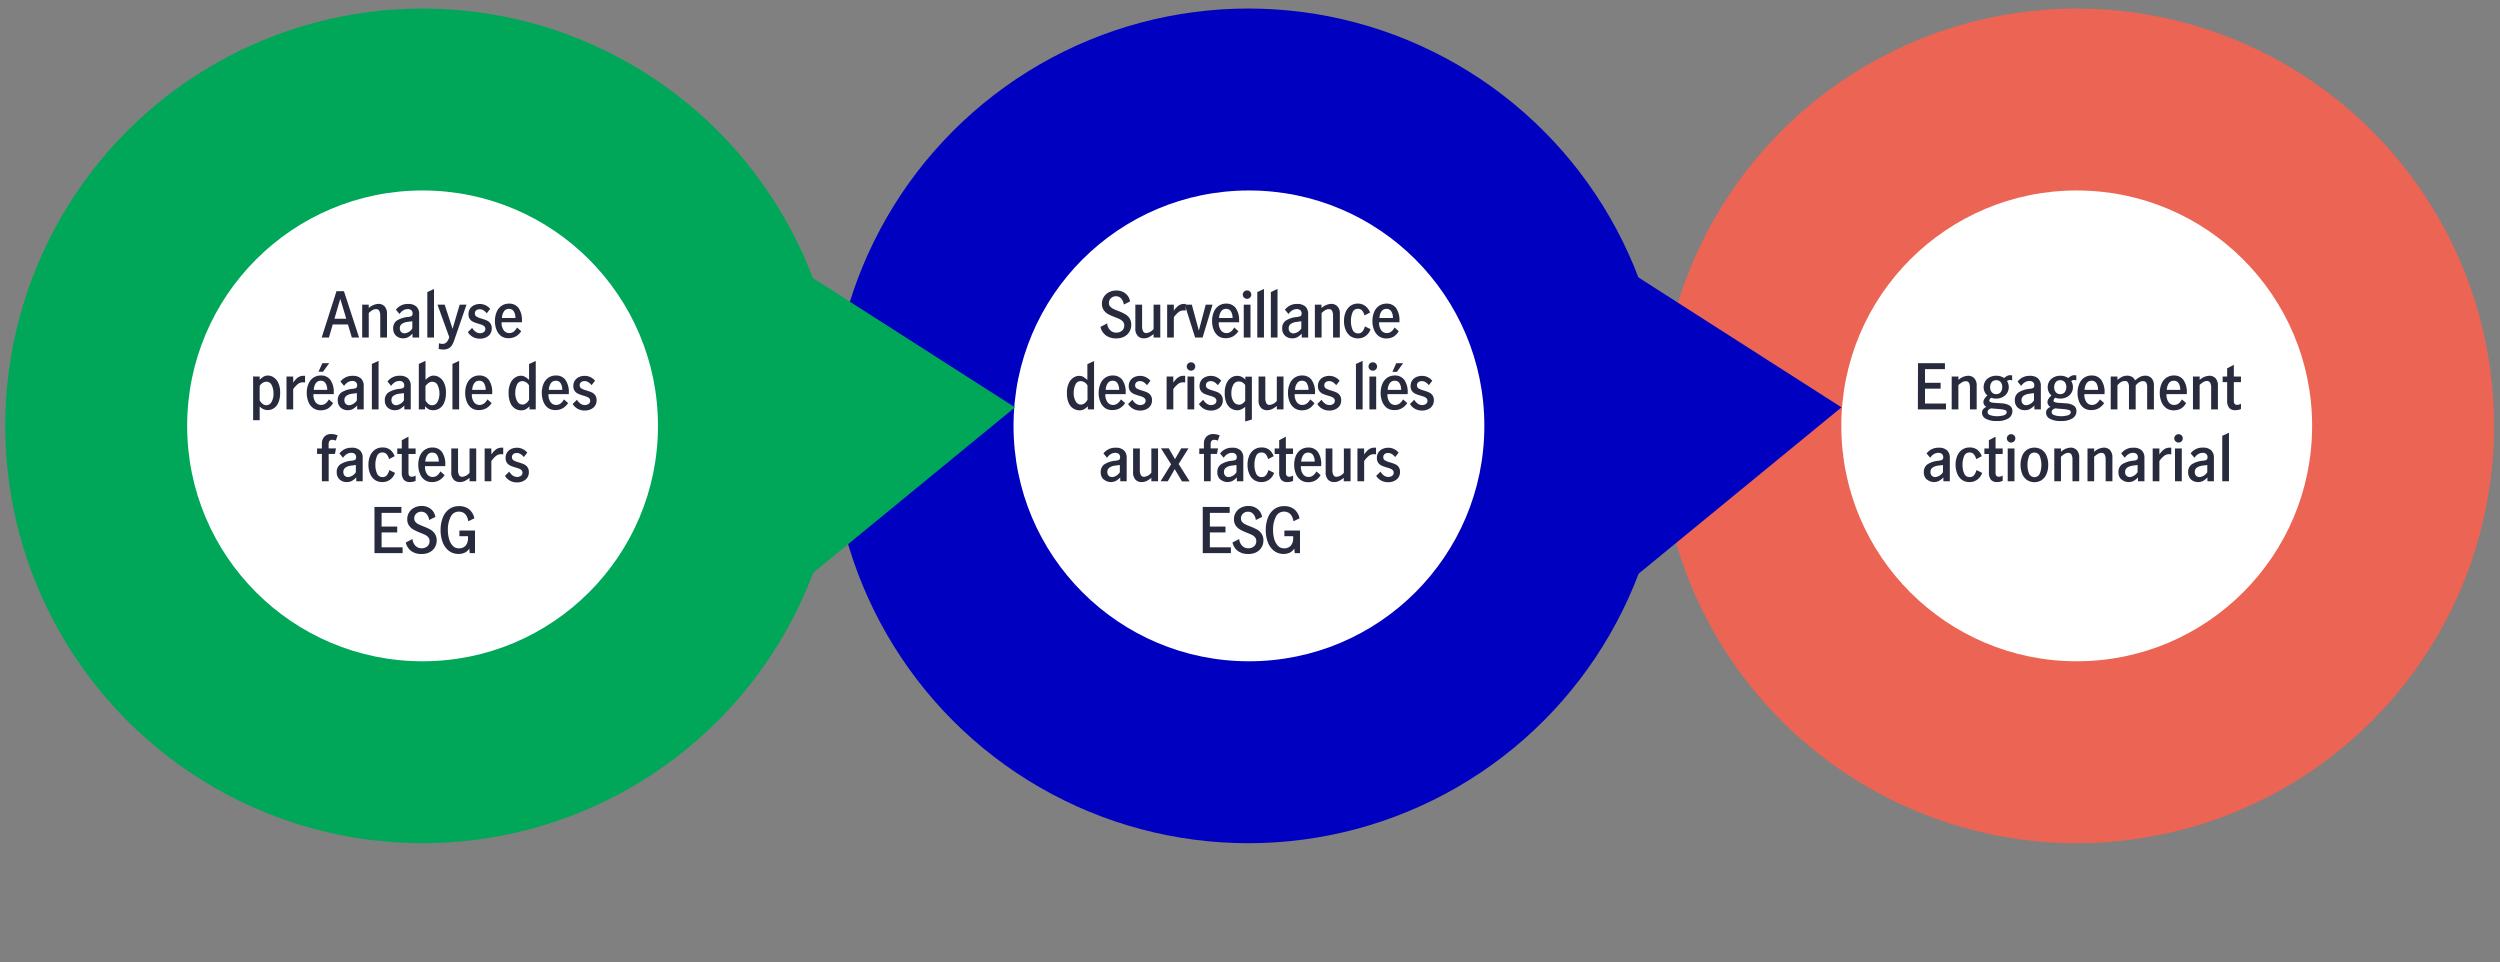
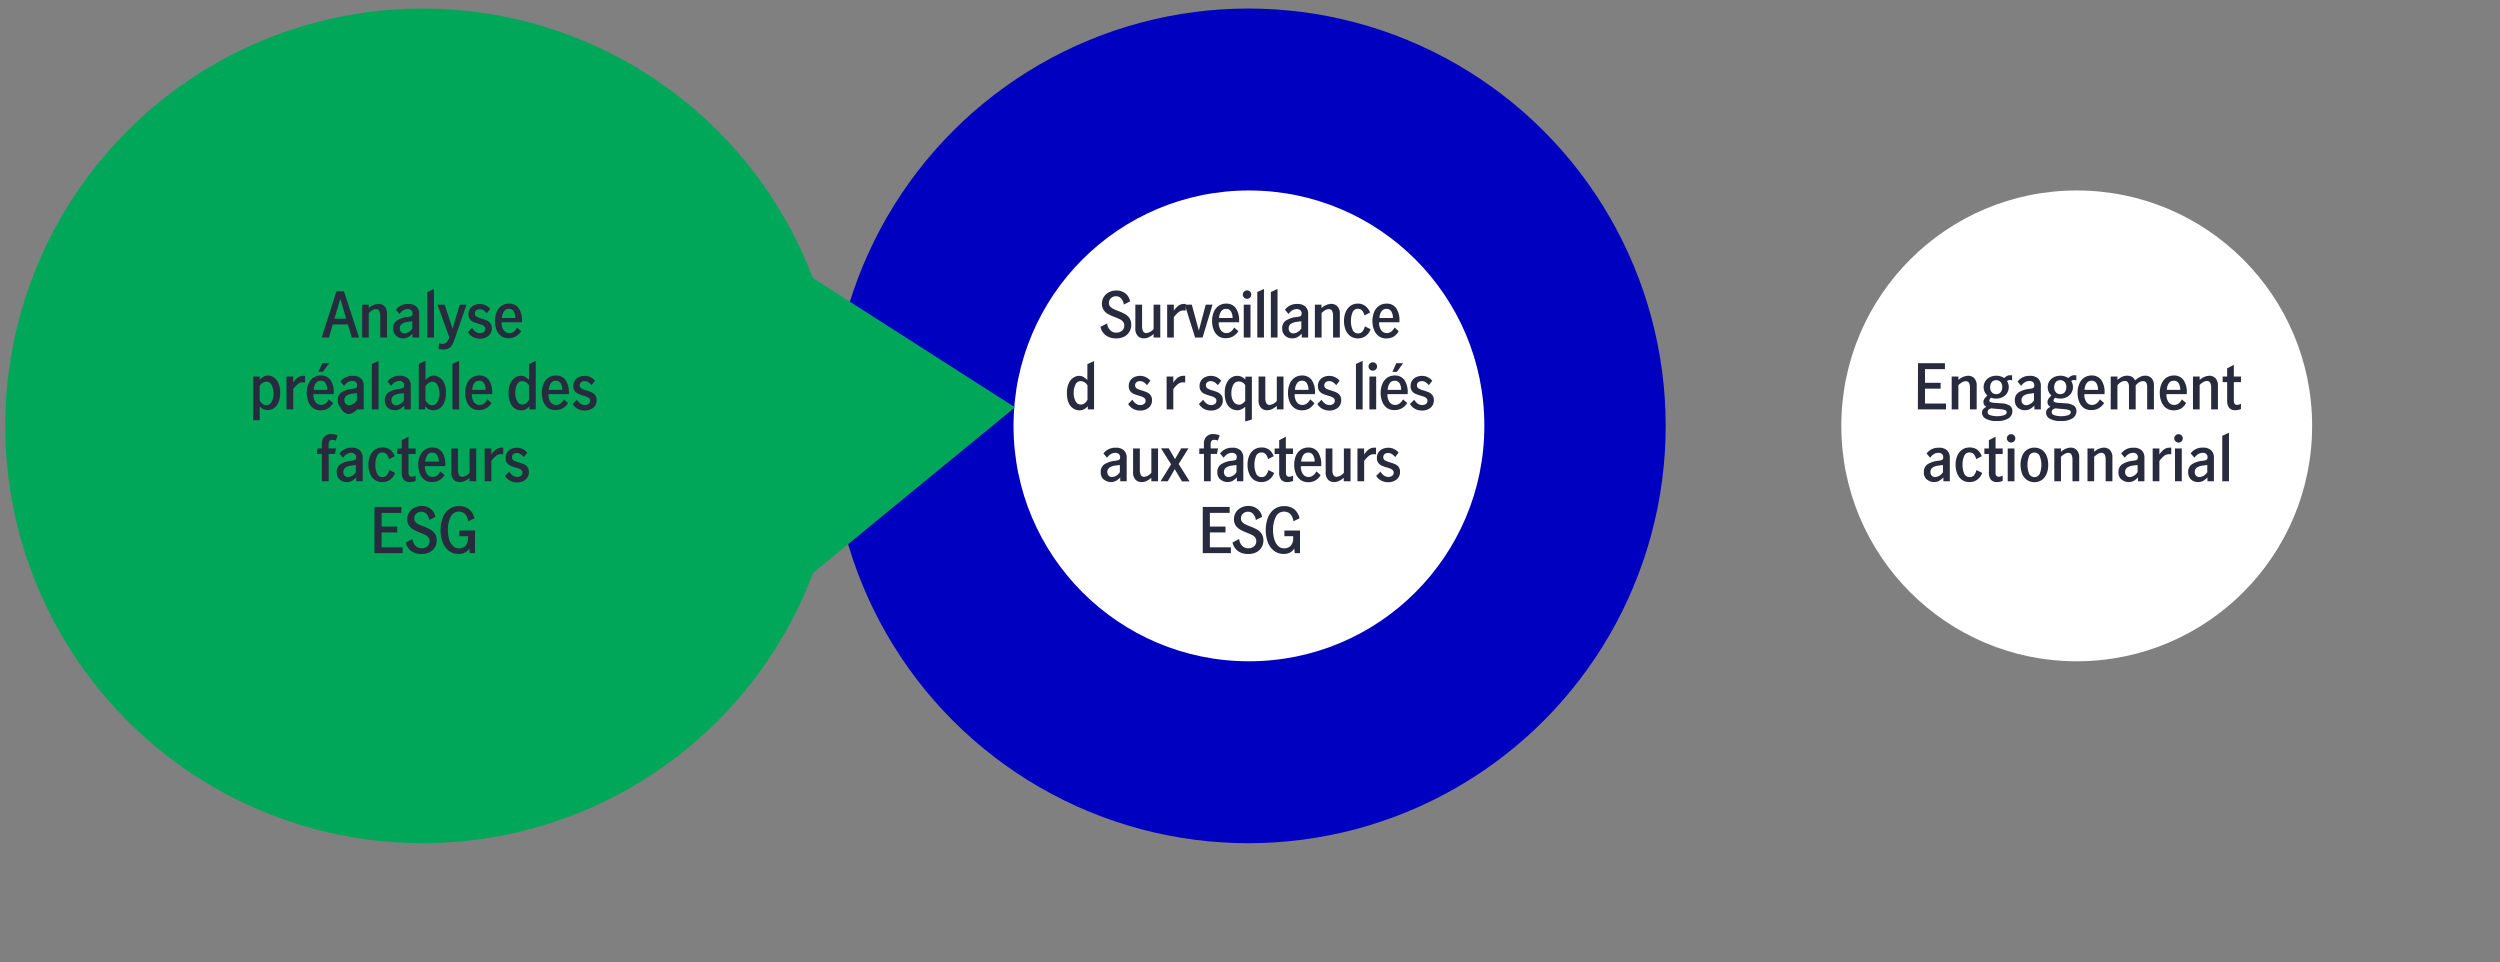
<svg xmlns="http://www.w3.org/2000/svg" viewBox="0 0 800 308">
  <rect x="0" y="0" width="800" height="308" fill="#808080" stroke="none" />
  <defs>
    <style>.cls-1{fill:#ec6453;}.cls-2{fill:#fff;}.cls-3{fill:#282b3e;}.cls-4{fill:#0000c1;}.cls-5{fill:#00a758;}</style>
  </defs>
  <g id="Chart_3" data-name="Chart 3">
-     <circle class="cls-1" cx="664.55" cy="136.28" r="133.55" />
    <circle class="cls-2" cx="664.55" cy="136.28" r="75.33" />
    <path class="cls-3" d="M613.76,116.22h8.62v1.9H616v4.38h5v1.88h-5v4.76h6.72V131h-9Z" />
    <path class="cls-3" d="M626.7,120.5v1.08a4.91,4.91,0,0,1,3.1-1.34,2.71,2.71,0,0,1,1.94.76,3.38,3.38,0,0,1,.8,2.52V131h-2.16v-7a3.27,3.27,0,0,0-.3-1.49A1.1,1.1,0,0,0,629,122a2.24,2.24,0,0,0-1.17.35,6.86,6.86,0,0,0-1.15.89V131h-2.14V120.5Z" />
    <path class="cls-3" d="M643.1,129.79a2,2,0,0,1,.86,1.77,2.68,2.68,0,0,1-1.24,2.31,6.65,6.65,0,0,1-3.74.85,6.82,6.82,0,0,1-3.56-.74,2.19,2.19,0,0,1-1.18-1.92,1.67,1.67,0,0,1,.36-1.1,2.87,2.87,0,0,1,1.06-.76,1.93,1.93,0,0,1-.71-.64,1.46,1.46,0,0,1-.25-.84,1.88,1.88,0,0,1,.26-1,6.21,6.21,0,0,1,1-1.17,3.29,3.29,0,0,1-.88-1.17,3.65,3.65,0,0,1,.23-3.42,3.62,3.62,0,0,1,1.48-1.28,4.58,4.58,0,0,1,2-.45,4.42,4.42,0,0,1,2.54.74,4.49,4.49,0,0,1,.95-.68,2.12,2.12,0,0,1,1-.22,2.52,2.52,0,0,1,.6.06v1.6a2.45,2.45,0,0,0-.7-.14,1.72,1.72,0,0,0-.94.34,3.45,3.45,0,0,1,.56,1.94,3.52,3.52,0,0,1-.55,1.94,3.67,3.67,0,0,1-1.47,1.29,4.57,4.57,0,0,1-2,.45,4.45,4.45,0,0,1-1.62-.28,1.28,1.28,0,0,0-.58.94c0,.2.13.36.41.47a4.37,4.37,0,0,0,1.27.23l2.34.16A5.16,5.16,0,0,1,643.1,129.79Zm-1.91,3.11c.63-.2.95-.54.95-1a.7.7,0,0,0-.53-.68,8.2,8.2,0,0,0-1.85-.32l-2.52-.22h-.08a2.16,2.16,0,0,0-.85.47,1,1,0,0,0-.27.71c0,.48.29.83.88,1a6.27,6.27,0,0,0,2.12.32A7.16,7.16,0,0,0,641.19,132.9Zm-3.85-10.58a2.53,2.53,0,0,0-.5,1.6,2.4,2.4,0,0,0,.51,1.58,1.75,1.75,0,0,0,1.43.62,1.71,1.71,0,0,0,1.45-.64,2.6,2.6,0,0,0,.49-1.6,2.53,2.53,0,0,0-.49-1.61,2,2,0,0,0-2.89,0Z" />
    <path class="cls-3" d="M645.67,130.43a3.07,3.07,0,0,1-.92-2.33,2.9,2.9,0,0,1,1.12-2.48,7.75,7.75,0,0,1,3.53-1.18,5.14,5.14,0,0,0,1-.19.8.8,0,0,0,.44-.33,1.36,1.36,0,0,0,.13-.64,1.33,1.33,0,0,0-.41-1,1.6,1.6,0,0,0-1.11-.37,2.78,2.78,0,0,0-1.5.42,3.8,3.8,0,0,0-1.17,1.16l-1.15-1.38a4.66,4.66,0,0,1,3.92-1.84,3.7,3.7,0,0,1,2.64.84,3.19,3.19,0,0,1,.88,2.4V131H651v-1.22a6.44,6.44,0,0,1-1.42,1.12,3.21,3.21,0,0,1-1.56.36A3.27,3.27,0,0,1,645.67,130.43Zm5.21-2.33v-2.3h0l-1.37.18a4.13,4.13,0,0,0-2,.69,1.66,1.66,0,0,0-.62,1.39,1.6,1.6,0,0,0,.41,1.16,1.52,1.52,0,0,0,1.17.44A3.26,3.26,0,0,0,650.88,128.1Z" />
    <path class="cls-3" d="M663.6,129.79a2,2,0,0,1,.86,1.77,2.68,2.68,0,0,1-1.24,2.31,6.65,6.65,0,0,1-3.74.85,6.82,6.82,0,0,1-3.56-.74,2.19,2.19,0,0,1-1.18-1.92,1.67,1.67,0,0,1,.36-1.1,2.79,2.79,0,0,1,1.06-.76,1.93,1.93,0,0,1-.71-.64,1.46,1.46,0,0,1-.25-.84,1.88,1.88,0,0,1,.26-1,6.21,6.21,0,0,1,1-1.17,3.29,3.29,0,0,1-.88-1.17,3.65,3.65,0,0,1,.23-3.42,3.62,3.62,0,0,1,1.48-1.28,4.58,4.58,0,0,1,2-.45,4.36,4.36,0,0,1,2.53.74,4.79,4.79,0,0,1,1-.68,2.12,2.12,0,0,1,1-.22,2.52,2.52,0,0,1,.6.06v1.6a2.45,2.45,0,0,0-.7-.14,1.72,1.72,0,0,0-.94.34,3.45,3.45,0,0,1,.56,1.94,3.52,3.52,0,0,1-.55,1.94,3.67,3.67,0,0,1-1.47,1.29,4.57,4.57,0,0,1-2,.45,4.45,4.45,0,0,1-1.62-.28,1.28,1.28,0,0,0-.58.94c0,.2.13.36.41.47a4.37,4.37,0,0,0,1.27.23l2.34.16A5.16,5.16,0,0,1,663.6,129.79Zm-1.91,3.11c.63-.2.95-.54.95-1a.7.7,0,0,0-.53-.68,8.2,8.2,0,0,0-1.85-.32l-2.52-.22h-.08a2.16,2.16,0,0,0-.85.47.93.93,0,0,0-.27.71c0,.48.29.83.88,1a6.27,6.27,0,0,0,2.12.32A7.21,7.21,0,0,0,661.69,132.9Zm-3.86-10.58a2.59,2.59,0,0,0-.5,1.6,2.4,2.4,0,0,0,.52,1.58,1.75,1.75,0,0,0,1.43.62,1.71,1.71,0,0,0,1.45-.64,2.6,2.6,0,0,0,.49-1.6,2.53,2.53,0,0,0-.49-1.61,2,2,0,0,0-2.9,0Z" />
    <path class="cls-3" d="M666.88,130.59a4.41,4.41,0,0,1-1.53-2,7.25,7.25,0,0,1-.53-2.88,7.1,7.1,0,0,1,.54-2.85,4.42,4.42,0,0,1,1.57-2,4.21,4.21,0,0,1,2.45-.7,3.63,3.63,0,0,1,3,1.4,6.78,6.78,0,0,1,1.08,4.18v.38H667a4,4,0,0,0,.64,2.52,2.13,2.13,0,0,0,1.84.94,2.31,2.31,0,0,0,1.45-.51,4,4,0,0,0,1.05-1.27l1.34,1.18a5,5,0,0,1-1.68,1.64,4.64,4.64,0,0,1-2.39.6A4,4,0,0,1,666.88,130.59Zm4-7.91a1.73,1.73,0,0,0-1.59-.84,1.8,1.8,0,0,0-1.62.87,3.83,3.83,0,0,0-.6,2.05h4.3A3.84,3.84,0,0,0,670.87,122.68Z" />
    <path class="cls-3" d="M677.58,120.5v1.08a7.37,7.37,0,0,1,1.47-1,3.64,3.64,0,0,1,1.6-.36,3.05,3.05,0,0,1,1.56.36,2.36,2.36,0,0,1,1,1.14,9.16,9.16,0,0,1,1.62-1.12,3.61,3.61,0,0,1,1.65-.38,2.68,2.68,0,0,1,2,.79,3.27,3.27,0,0,1,.77,2.39V131h-2.16V123.8c0-1.23-.44-1.84-1.32-1.84a2.35,2.35,0,0,0-1.29.4,4.25,4.25,0,0,0-1.06,1V131h-2.15v-7.26a2.56,2.56,0,0,0-.29-1.29,1.09,1.09,0,0,0-1.05-.53,2.42,2.42,0,0,0-1.28.39,4.12,4.12,0,0,0-1.07,1V131h-2.15V120.5Z" />
    <path class="cls-3" d="M693.19,130.59a4.46,4.46,0,0,1-1.52-2,7.25,7.25,0,0,1-.54-2.88,7.1,7.1,0,0,1,.54-2.85,4.5,4.5,0,0,1,1.58-2,4.2,4.2,0,0,1,2.44-.7,3.62,3.62,0,0,1,3,1.4,6.71,6.71,0,0,1,1.08,4.18v.38h-6.5a4,4,0,0,0,.65,2.52,2.13,2.13,0,0,0,1.83.94,2.32,2.32,0,0,0,1.46-.51,3.8,3.8,0,0,0,1-1.27l1.34,1.18A5,5,0,0,1,698,130.7a4.66,4.66,0,0,1-2.39.6A4,4,0,0,1,693.19,130.59Zm4-7.91a1.73,1.73,0,0,0-1.59-.84,1.83,1.83,0,0,0-1.62.87,3.91,3.91,0,0,0-.59,2.05h4.29A3.75,3.75,0,0,0,697.18,122.68Z" />
    <path class="cls-3" d="M703.89,120.5v1.08a4.93,4.93,0,0,1,3.1-1.34,2.69,2.69,0,0,1,1.94.76,3.34,3.34,0,0,1,.8,2.52V131h-2.16v-7a3.27,3.27,0,0,0-.3-1.49,1.09,1.09,0,0,0-1.06-.59,2.24,2.24,0,0,0-1.17.35,7.29,7.29,0,0,0-1.15.89V131h-2.14V120.5Z" />
    <path class="cls-3" d="M713.35,130.54a3.7,3.7,0,0,1-.66-2.42v-5.84h-1.44V120.5h1.44v-2.64l2.14-1.12v3.76h2.28v1.78h-2.28v6c0,.85.36,1.28,1.06,1.28a2.26,2.26,0,0,0,1.22-.4l0,1.72a4.3,4.3,0,0,1-1.74.38A2.55,2.55,0,0,1,713.35,130.54Z" />
    <path class="cls-3" d="M616.55,153.43a3,3,0,0,1-.92-2.33,2.92,2.92,0,0,1,1.11-2.48,7.75,7.75,0,0,1,3.53-1.18,5,5,0,0,0,1-.19.8.8,0,0,0,.44-.33,1.36,1.36,0,0,0,.13-.64,1.33,1.33,0,0,0-.41-1,1.6,1.6,0,0,0-1.11-.37,2.78,2.78,0,0,0-1.5.42,3.67,3.67,0,0,0-1.16,1.16l-1.16-1.38a4.66,4.66,0,0,1,3.92-1.84,3.7,3.7,0,0,1,2.64.84,3.19,3.19,0,0,1,.88,2.4V154h-2.06v-1.22a6.44,6.44,0,0,1-1.42,1.12,3.54,3.54,0,0,1-3.88-.51Zm5.2-2.33v-2.3h0l-1.38.18a4.13,4.13,0,0,0-2,.69,1.66,1.66,0,0,0-.62,1.39,1.6,1.6,0,0,0,.41,1.16,1.52,1.52,0,0,0,1.17.44A3.26,3.26,0,0,0,621.75,151.1Z" />
    <path class="cls-3" d="M627.89,153.6a4.44,4.44,0,0,1-1.56-2,7.25,7.25,0,0,1-.54-2.88,7.17,7.17,0,0,1,.54-2.87,4.45,4.45,0,0,1,1.55-1.95,4.06,4.06,0,0,1,2.39-.7,3.87,3.87,0,0,1,2.48.73,4.74,4.74,0,0,1,1.42,2.05l-1.78.94a4.2,4.2,0,0,0-.74-1.53,1.71,1.71,0,0,0-1.4-.59,1.75,1.75,0,0,0-1.74,1.18,6.87,6.87,0,0,0-.5,2.74,6.7,6.7,0,0,0,.52,2.78,1.79,1.79,0,0,0,1.76,1.16,1.7,1.7,0,0,0,1.42-.61,4.66,4.66,0,0,0,.76-1.63l1.82.9a4.41,4.41,0,0,1-1.53,2.14,4.06,4.06,0,0,1-2.47.8A4.11,4.11,0,0,1,627.89,153.6Z" />
    <path class="cls-3" d="M637.11,153.54a3.65,3.65,0,0,1-.66-2.42v-5.84H635V143.5h1.44v-2.64l2.14-1.12v3.76h2.28v1.78h-2.28v6c0,.85.35,1.28,1.06,1.28a2.31,2.31,0,0,0,1.22-.4l0,1.72a4.37,4.37,0,0,1-1.74.38A2.55,2.55,0,0,1,637.11,153.54Z" />
    <path class="cls-3" d="M642.6,141.22a1.25,1.25,0,0,1-.41-.94,1.28,1.28,0,0,1,.4-.94,1.26,1.26,0,0,1,.94-.4,1.34,1.34,0,0,1,1,.39,1.35,1.35,0,0,1-1,2.29A1.27,1.27,0,0,1,642.6,141.22Zm-.13,2.28h2.16V154h-2.16Z" />
    <path class="cls-3" d="M648.64,153.6a4.36,4.36,0,0,1-1.54-1.95,8.14,8.14,0,0,1,0-5.78,4.37,4.37,0,0,1,1.52-1.94,4.47,4.47,0,0,1,4.77,0,4.37,4.37,0,0,1,1.52,1.94,7.6,7.6,0,0,1,.52,2.89,7.41,7.41,0,0,1-.53,2.89,4.53,4.53,0,0,1-1.52,1.95,4.36,4.36,0,0,1-4.74,0Zm4.11-2.1a7.73,7.73,0,0,0,0-5.47,1.75,1.75,0,0,0-1.75-1.19,1.72,1.72,0,0,0-1.73,1.18,8.06,8.06,0,0,0,0,5.48,1.87,1.87,0,0,0,3.48,0Z" />
    <path class="cls-3" d="M659.51,143.5v1.08a4.91,4.91,0,0,1,3.1-1.34,2.67,2.67,0,0,1,1.93.76,3.34,3.34,0,0,1,.81,2.52V154h-2.16v-7a3.4,3.4,0,0,0-.3-1.49,1.1,1.1,0,0,0-1.06-.59,2.24,2.24,0,0,0-1.17.35,6.86,6.86,0,0,0-1.15.89V154h-2.14V143.5Z" />
    <path class="cls-3" d="M670.13,143.5v1.08a4.91,4.91,0,0,1,3.1-1.34,2.71,2.71,0,0,1,1.94.76,3.38,3.38,0,0,1,.8,2.52V154h-2.16v-7a3.27,3.27,0,0,0-.3-1.49,1.1,1.1,0,0,0-1.06-.59,2.24,2.24,0,0,0-1.17.35,6.86,6.86,0,0,0-1.15.89V154H668V143.5Z" />
    <path class="cls-3" d="M678.83,153.43a3,3,0,0,1-.92-2.33,2.94,2.94,0,0,1,1.1-2.48,7.79,7.79,0,0,1,3.53-1.18,4.66,4.66,0,0,0,1-.19.79.79,0,0,0,.45-.33,1.37,1.37,0,0,0,.12-.64,1.3,1.3,0,0,0-.41-1,1.56,1.56,0,0,0-1.1-.37,2.78,2.78,0,0,0-1.5.42,3.67,3.67,0,0,0-1.16,1.16l-1.16-1.38a4.66,4.66,0,0,1,3.92-1.84,3.66,3.66,0,0,1,2.63.84,3.15,3.15,0,0,1,.89,2.4V154h-2.07v-1.22a6.19,6.19,0,0,1-1.41,1.12,3.54,3.54,0,0,1-3.88-.51Zm5.2-2.33v-2.3h0l-1.38.18a4.21,4.21,0,0,0-2,.69,1.68,1.68,0,0,0-.62,1.39,1.6,1.6,0,0,0,.42,1.16,1.51,1.51,0,0,0,1.16.44A3.26,3.26,0,0,0,684,151.1Z" />
    <path class="cls-3" d="M691,143.5v1.94a6.23,6.23,0,0,1,1.5-1.64,2.94,2.94,0,0,1,1.76-.54,3.62,3.62,0,0,1,.54,0v2.14a3.65,3.65,0,0,0-.7-.06,2.52,2.52,0,0,0-1.54.51,7.81,7.81,0,0,0-1.56,1.67V154h-2.14V143.5Z" />
    <path class="cls-3" d="M696.17,141.22a1.28,1.28,0,0,1,0-1.88,1.26,1.26,0,0,1,.94-.4,1.34,1.34,0,0,1,1,.39,1.35,1.35,0,0,1-1,2.29A1.31,1.31,0,0,1,696.17,141.22ZM696,143.5h2.17V154H696Z" />
    <path class="cls-3" d="M701.12,153.43a3.07,3.07,0,0,1-.91-2.33,2.94,2.94,0,0,1,1.1-2.48,7.79,7.79,0,0,1,3.53-1.18,4.66,4.66,0,0,0,1-.19.73.73,0,0,0,.44-.33,1.25,1.25,0,0,0,.13-.64,1.3,1.3,0,0,0-.41-1,1.56,1.56,0,0,0-1.1-.37,2.78,2.78,0,0,0-1.5.42,3.67,3.67,0,0,0-1.16,1.16L701,145.08a4.68,4.68,0,0,1,3.92-1.84,3.67,3.67,0,0,1,2.64.84,3.15,3.15,0,0,1,.89,2.4V154h-2.07v-1.22a6,6,0,0,1-1.42,1.12,3.2,3.2,0,0,1-1.55.36A3.27,3.27,0,0,1,701.12,153.43Zm5.21-2.33v-2.3h0l-1.38.18a4.21,4.21,0,0,0-2,.69,1.68,1.68,0,0,0-.62,1.39,1.64,1.64,0,0,0,.41,1.16,1.55,1.55,0,0,0,1.17.44A3.26,3.26,0,0,0,706.33,151.1Z" />
    <path class="cls-3" d="M711.12,139.46l2.15-1V154h-2.15Z" />
    <circle class="cls-4" cx="399.47" cy="136.28" r="133.55" />
    <circle class="cls-2" cx="399.66" cy="136.28" r="75.33" />
    <path class="cls-3" d="M353.93,107.36a4.63,4.63,0,0,1-1.78-2.76l2.14-1.12a3.49,3.49,0,0,0,.93,2.14,2.6,2.6,0,0,0,2,.82,2.71,2.71,0,0,0,1.82-.61,2.13,2.13,0,0,0,.72-1.71,1.81,1.81,0,0,0-.4-1.18,3.1,3.1,0,0,0-1-.78c-.4-.2-.95-.43-1.64-.7a16.17,16.17,0,0,1-2.13-.95,4.16,4.16,0,0,1-1.39-1.26,3.45,3.45,0,0,1-.58-2.07,3.94,3.94,0,0,1,.62-2.19,4.11,4.11,0,0,1,1.67-1.5,5,5,0,0,1,2.29-.53,4.64,4.64,0,0,1,2.92.93,4,4,0,0,1,1.5,2.57l-2,1a3.53,3.53,0,0,0-.81-1.9,2.15,2.15,0,0,0-1.69-.76,2.29,2.29,0,0,0-1.6.6,2,2,0,0,0-.66,1.54,1.71,1.71,0,0,0,.39,1.14,3,3,0,0,0,1,.75c.38.19.91.42,1.61.69a16.15,16.15,0,0,1,2.17,1,4.33,4.33,0,0,1,1.42,1.32A3.83,3.83,0,0,1,362,104a4.25,4.25,0,0,1-.54,2.08,4.13,4.13,0,0,1-1.62,1.59,5.23,5.23,0,0,1-2.62.61A5.44,5.44,0,0,1,353.93,107.36Z" />
    <path class="cls-3" d="M364.11,107.53a3.37,3.37,0,0,1-.8-2.53V97.5h2.16v7a3.31,3.31,0,0,0,.3,1.46,1.1,1.1,0,0,0,1.08.62,3.45,3.45,0,0,0,2.3-1.3V97.5h2.14V108h-2.14v-1.1a8.08,8.08,0,0,1-1.5,1,3.63,3.63,0,0,1-1.62.37A2.67,2.67,0,0,1,364.11,107.53Z" />
    <path class="cls-3" d="M375.63,97.5v1.94a6.23,6.23,0,0,1,1.5-1.64,2.94,2.94,0,0,1,1.76-.54,3.62,3.62,0,0,1,.54,0v2.14a3.65,3.65,0,0,0-.7-.06,2.54,2.54,0,0,0-1.54.51,7.81,7.81,0,0,0-1.56,1.67V108h-2.14V97.5Z" />
    <path class="cls-3" d="M379.13,97.5h2.26l2.24,8.3h0l2.2-8.3h2.18L384.83,108h-2.4Z" />
    <path class="cls-3" d="M389.93,107.59a4.41,4.41,0,0,1-1.53-2,7.25,7.25,0,0,1-.53-2.88,7.1,7.1,0,0,1,.54-2.85,4.42,4.42,0,0,1,1.57-2,4.21,4.21,0,0,1,2.45-.7,3.63,3.63,0,0,1,3,1.4,6.78,6.78,0,0,1,1.08,4.18v.38h-6.5a4,4,0,0,0,.64,2.52,2.13,2.13,0,0,0,1.84.94,2.31,2.31,0,0,0,1.45-.51,4,4,0,0,0,1-1.27l1.34,1.18a5,5,0,0,1-1.68,1.64,4.62,4.62,0,0,1-2.38.6A4,4,0,0,1,389.93,107.59Zm4-7.91a1.73,1.73,0,0,0-1.59-.84,1.8,1.8,0,0,0-1.62.87,3.83,3.83,0,0,0-.6,2.05h4.3A3.84,3.84,0,0,0,393.92,99.68Z" />
    <path class="cls-3" d="M398.1,95.22a1.25,1.25,0,0,1-.41-.94,1.28,1.28,0,0,1,.4-.94,1.26,1.26,0,0,1,.94-.4,1.34,1.34,0,0,1,1,.39,1.35,1.35,0,0,1-1,2.29A1.27,1.27,0,0,1,398.1,95.22ZM398,97.5h2.16V108H398Z" />
    <path class="cls-3" d="M402.33,93.46l2.14-1V108h-2.14Z" />
    <path class="cls-3" d="M406.67,93.46l2.14-1V108h-2.14Z" />
    <path class="cls-3" d="M411.22,107.43a3.07,3.07,0,0,1-.92-2.33,2.9,2.9,0,0,1,1.12-2.48,7.75,7.75,0,0,1,3.53-1.18,5.14,5.14,0,0,0,1-.19.8.8,0,0,0,.44-.33,1.36,1.36,0,0,0,.13-.64,1.33,1.33,0,0,0-.41-1,1.61,1.61,0,0,0-1.12-.37,2.83,2.83,0,0,0-1.5.42,3.77,3.77,0,0,0-1.16,1.16l-1.15-1.38a4.66,4.66,0,0,1,3.92-1.84,3.7,3.7,0,0,1,2.64.84,3.18,3.18,0,0,1,.87,2.4V108h-2.05v-1.22a6.68,6.68,0,0,1-1.42,1.12,3.22,3.22,0,0,1-1.57.36A3.26,3.26,0,0,1,411.22,107.43Zm5.2-2.33v-2.3h0L415,103a4.13,4.13,0,0,0-2,.69,1.66,1.66,0,0,0-.62,1.39,1.6,1.6,0,0,0,.41,1.16,1.52,1.52,0,0,0,1.17.44A3.25,3.25,0,0,0,416.42,105.1Z" />
    <path class="cls-3" d="M422.87,97.5v1.08A4.88,4.88,0,0,1,426,97.24a2.69,2.69,0,0,1,1.94.76,3.34,3.34,0,0,1,.81,2.52V108h-2.17v-7a3.41,3.41,0,0,0-.29-1.49,1.11,1.11,0,0,0-1.07-.59,2.27,2.27,0,0,0-1.17.35,6.81,6.81,0,0,0-1.14.89V108h-2.15V97.5Z" />
    <path class="cls-3" d="M432.18,107.6a4.51,4.51,0,0,1-1.56-2,7.25,7.25,0,0,1-.54-2.88,7.17,7.17,0,0,1,.54-2.87,4.59,4.59,0,0,1,1.55-2,4.08,4.08,0,0,1,2.39-.7A3.85,3.85,0,0,1,437,98a4.58,4.58,0,0,1,1.42,2l-1.78.94a4.19,4.19,0,0,0-.73-1.53,1.73,1.73,0,0,0-1.41-.59A1.77,1.77,0,0,0,432.8,100a7,7,0,0,0-.5,2.74,6.69,6.69,0,0,0,.53,2.78,1.79,1.79,0,0,0,1.75,1.16,1.68,1.68,0,0,0,1.42-.61,4.33,4.33,0,0,0,.76-1.63l1.82.9a4.29,4.29,0,0,1-1.53,2.14,4,4,0,0,1-2.47.8A4.16,4.16,0,0,1,432.18,107.6Z" />
    <path class="cls-3" d="M441.24,107.59a4.55,4.55,0,0,1-1.53-2,7.43,7.43,0,0,1-.53-2.88,7.1,7.1,0,0,1,.54-2.85,4.48,4.48,0,0,1,1.57-2,4.25,4.25,0,0,1,2.45-.7,3.62,3.62,0,0,1,3,1.4,6.78,6.78,0,0,1,1.08,4.18v.38h-6.5a4.11,4.11,0,0,0,.64,2.52,2.16,2.16,0,0,0,1.84.94,2.27,2.27,0,0,0,1.45-.51,3.71,3.71,0,0,0,1-1.27l1.34,1.18A5,5,0,0,1,446,107.7a4.6,4.6,0,0,1-2.38.6A4,4,0,0,1,441.24,107.59Zm4-7.91a1.73,1.73,0,0,0-1.59-.84,1.83,1.83,0,0,0-1.62.87,4,4,0,0,0-.6,2.05h4.3A3.75,3.75,0,0,0,445.23,99.68Z" />
    <path class="cls-3" d="M343.53,130.76A3.86,3.86,0,0,1,342,129a7.82,7.82,0,0,1-.58-3.29,7,7,0,0,1,.6-3.1,4.2,4.2,0,0,1,1.5-1.78,3.41,3.41,0,0,1,1.8-.56,2.7,2.7,0,0,1,1.33.33,7.65,7.65,0,0,1,1.31,1v-5.08l2.14-1V131h-2v-1a5.11,5.11,0,0,1-1.25,1,3.13,3.13,0,0,1-1.45.31A3.72,3.72,0,0,1,343.53,130.76Zm3.58-1.74a3.48,3.48,0,0,0,.89-1.08v-4.58a2.62,2.62,0,0,0-2.1-1.4,1.82,1.82,0,0,0-1.77,1.15,6,6,0,0,0-.55,2.61,5.17,5.17,0,0,0,.62,2.67,1.88,1.88,0,0,0,2.91.63Z" />
-     <path class="cls-3" d="M353.64,130.59a4.41,4.41,0,0,1-1.53-2,7.25,7.25,0,0,1-.53-2.88,7.1,7.1,0,0,1,.54-2.85,4.42,4.42,0,0,1,1.57-2,4.21,4.21,0,0,1,2.45-.7,3.63,3.63,0,0,1,3,1.4,6.78,6.78,0,0,1,1.08,4.18v.38h-6.5a4,4,0,0,0,.64,2.52,2.13,2.13,0,0,0,1.84.94,2.31,2.31,0,0,0,1.45-.51,4,4,0,0,0,1.05-1.27l1.34,1.18a5,5,0,0,1-1.68,1.64,4.62,4.62,0,0,1-2.38.6A4,4,0,0,1,353.64,130.59Zm4-7.91a1.73,1.73,0,0,0-1.59-.84,1.8,1.8,0,0,0-1.62.87,3.83,3.83,0,0,0-.6,2.05h4.3A3.84,3.84,0,0,0,357.63,122.68Z" />
    <path class="cls-3" d="M361,129.28l1.36-1.36a4,4,0,0,0,1.09,1.22,2.4,2.4,0,0,0,1.47.48,2,2,0,0,0,1.18-.36,1.21,1.21,0,0,0,.5-1,1.09,1.09,0,0,0-.29-.78,2.27,2.27,0,0,0-.72-.48c-.29-.12-.69-.25-1.19-.4a12.33,12.33,0,0,1-1.67-.59,2.84,2.84,0,0,1-1.08-.88,2.55,2.55,0,0,1-.45-1.59,3.08,3.08,0,0,1,.49-1.76,3,3,0,0,1,1.32-1.12,4.31,4.31,0,0,1,1.81-.38,4.1,4.1,0,0,1,1.89.43,4.54,4.54,0,0,1,1.43,1.13l-1.1,1.42a4.79,4.79,0,0,0-1-.93,2.25,2.25,0,0,0-1.24-.37,1.69,1.69,0,0,0-1.14.36,1.2,1.2,0,0,0-.42,1,1.11,1.11,0,0,0,.54,1,6.86,6.86,0,0,0,1.66.65,14.11,14.11,0,0,1,1.67.61,2.78,2.78,0,0,1,1.08.89,2.6,2.6,0,0,1,.45,1.6,3,3,0,0,1-1.08,2.43,4.17,4.17,0,0,1-2.7.87A4.33,4.33,0,0,1,361,129.28Z" />
    <path class="cls-3" d="M375.46,120.5v1.94a6.23,6.23,0,0,1,1.5-1.64,2.94,2.94,0,0,1,1.76-.54,3.62,3.62,0,0,1,.54,0v2.14a3.65,3.65,0,0,0-.7-.06,2.54,2.54,0,0,0-1.54.51,7.81,7.81,0,0,0-1.56,1.67V131h-2.14V120.5Z" />
-     <path class="cls-3" d="M380.17,118.22a1.25,1.25,0,0,1-.41-.94,1.28,1.28,0,0,1,.4-.94,1.26,1.26,0,0,1,.94-.4,1.34,1.34,0,0,1,1,.39,1.35,1.35,0,0,1-1,2.29A1.27,1.27,0,0,1,380.17,118.22ZM380,120.5h2.16V131H380Z" />
    <path class="cls-3" d="M383.66,129.28l1.36-1.36a4,4,0,0,0,1.09,1.22,2.4,2.4,0,0,0,1.47.48,2,2,0,0,0,1.18-.36,1.21,1.21,0,0,0,.5-1,1.09,1.09,0,0,0-.29-.78,2.27,2.27,0,0,0-.72-.48c-.29-.12-.69-.25-1.19-.4a12.33,12.33,0,0,1-1.67-.59,2.84,2.84,0,0,1-1.08-.88,2.55,2.55,0,0,1-.45-1.59,3.08,3.08,0,0,1,.49-1.76,3,3,0,0,1,1.32-1.12,4.31,4.31,0,0,1,1.81-.38,4.1,4.1,0,0,1,1.89.43,4.54,4.54,0,0,1,1.43,1.13l-1.1,1.42a4.79,4.79,0,0,0-1-.93,2.25,2.25,0,0,0-1.24-.37,1.69,1.69,0,0,0-1.14.36,1.2,1.2,0,0,0-.42,1,1.11,1.11,0,0,0,.54,1,6.86,6.86,0,0,0,1.66.65,14.11,14.11,0,0,1,1.67.61,2.78,2.78,0,0,1,1.08.89,2.6,2.6,0,0,1,.45,1.6,3,3,0,0,1-1.08,2.43,4.17,4.17,0,0,1-2.7.87A4.33,4.33,0,0,1,383.66,129.28Z" />
    <path class="cls-3" d="M397.21,131a2.82,2.82,0,0,1-1.27.28,3.72,3.72,0,0,1-1.95-.54A3.86,3.86,0,0,1,392.5,129a7.82,7.82,0,0,1-.58-3.29,7,7,0,0,1,.6-3.1,4.2,4.2,0,0,1,1.5-1.78,3.41,3.41,0,0,1,1.8-.56,3.45,3.45,0,0,1,1.48.29,4.7,4.7,0,0,1,1.22.91v-.94h2.08v13.72l-2.14.62v-4.68A6.4,6.4,0,0,1,397.21,131Zm.35-1.84a4.45,4.45,0,0,0,.9-.84v-5.1a3,3,0,0,0-.86-.83,2.08,2.08,0,0,0-1.12-.31,1.94,1.94,0,0,0-1.86,1.11,5.66,5.66,0,0,0-.58,2.67,4.57,4.57,0,0,0,.68,2.63,2.06,2.06,0,0,0,1.78,1A1.85,1.85,0,0,0,397.56,129.18Z" />
    <path class="cls-3" d="M403.54,130.53a3.37,3.37,0,0,1-.8-2.53v-7.5h2.16v7a3.31,3.31,0,0,0,.3,1.46,1.1,1.1,0,0,0,1.08.62,3.45,3.45,0,0,0,2.3-1.3V120.5h2.14V131h-2.14v-1.1a8.08,8.08,0,0,1-1.5,1,3.63,3.63,0,0,1-1.62.37A2.67,2.67,0,0,1,403.54,130.53Z" />
    <path class="cls-3" d="M414.22,130.59a4.41,4.41,0,0,1-1.53-2,7.25,7.25,0,0,1-.53-2.88,7.1,7.1,0,0,1,.54-2.85,4.42,4.42,0,0,1,1.57-2,4.21,4.21,0,0,1,2.45-.7,3.63,3.63,0,0,1,3,1.4,6.78,6.78,0,0,1,1.08,4.18v.38h-6.5a4,4,0,0,0,.64,2.52,2.13,2.13,0,0,0,1.84.94,2.31,2.31,0,0,0,1.45-.51,4,4,0,0,0,1.05-1.27l1.34,1.18A5,5,0,0,1,419,130.7a4.62,4.62,0,0,1-2.38.6A4,4,0,0,1,414.22,130.59Zm4-7.91a1.73,1.73,0,0,0-1.59-.84,1.8,1.8,0,0,0-1.62.87,3.83,3.83,0,0,0-.6,2.05h4.3A3.84,3.84,0,0,0,418.21,122.68Z" />
    <path class="cls-3" d="M421.54,129.28l1.36-1.36a4,4,0,0,0,1.09,1.22,2.4,2.4,0,0,0,1.47.48,2,2,0,0,0,1.18-.36,1.21,1.21,0,0,0,.5-1,1.09,1.09,0,0,0-.29-.78,2.27,2.27,0,0,0-.72-.48c-.29-.12-.69-.25-1.19-.4a12.33,12.33,0,0,1-1.67-.59,2.84,2.84,0,0,1-1.08-.88,2.55,2.55,0,0,1-.45-1.59,3.08,3.08,0,0,1,.49-1.76,3,3,0,0,1,1.32-1.12,4.31,4.31,0,0,1,1.81-.38,4.1,4.1,0,0,1,1.89.43,4.54,4.54,0,0,1,1.43,1.13l-1.1,1.42a4.79,4.79,0,0,0-1-.93,2.25,2.25,0,0,0-1.24-.37,1.69,1.69,0,0,0-1.14.36,1.2,1.2,0,0,0-.42,1,1.11,1.11,0,0,0,.54,1,6.86,6.86,0,0,0,1.66.65,14.11,14.11,0,0,1,1.67.61,2.78,2.78,0,0,1,1.08.89,2.6,2.6,0,0,1,.45,1.6,3,3,0,0,1-1.08,2.43,4.17,4.17,0,0,1-2.7.87A4.33,4.33,0,0,1,421.54,129.28Z" />
    <path class="cls-3" d="M433.9,116.46l2.14-1V131H433.9Z" />
    <path class="cls-3" d="M438.34,118.22a1.29,1.29,0,0,1-.41-.94,1.32,1.32,0,0,1,.4-.94,1.3,1.3,0,0,1,.95-.4,1.34,1.34,0,0,1,1,.39,1.35,1.35,0,0,1-1,2.29A1.31,1.31,0,0,1,438.34,118.22Zm-.13,2.28h2.17V131h-2.17Z" />
    <path class="cls-3" d="M443.88,130.59a4.5,4.5,0,0,1-1.54-2,7.43,7.43,0,0,1-.53-2.88,7.28,7.28,0,0,1,.54-2.85,4.48,4.48,0,0,1,1.57-2,4.26,4.26,0,0,1,2.46-.7,3.63,3.63,0,0,1,3,1.4,6.84,6.84,0,0,1,1.08,4.18v.38H444a4,4,0,0,0,.63,2.52,2.16,2.16,0,0,0,1.84.94,2.27,2.27,0,0,0,1.45-.51,3.71,3.71,0,0,0,1.05-1.27l1.34,1.18a4.88,4.88,0,0,1-1.68,1.64,4.57,4.57,0,0,1-2.38.6A4,4,0,0,1,443.88,130.59Zm4-7.91a1.74,1.74,0,0,0-1.6-.84,1.8,1.8,0,0,0-1.61.87,3.93,3.93,0,0,0-.61,2.05h4.3A3.75,3.75,0,0,0,447.87,122.68Zm-1.08-6.46H449L447,119h-1.43Z" />
    <path class="cls-3" d="M451.19,129.28l1.36-1.36a4.28,4.28,0,0,0,1.09,1.22,2.44,2.44,0,0,0,1.47.48,1.94,1.94,0,0,0,1.18-.36,1.19,1.19,0,0,0,.5-1,1,1,0,0,0-.29-.78,2.12,2.12,0,0,0-.71-.48c-.29-.12-.69-.25-1.2-.4a12.85,12.85,0,0,1-1.67-.59,2.84,2.84,0,0,1-1.08-.88,2.55,2.55,0,0,1-.45-1.59,3.16,3.16,0,0,1,.49-1.76,3.1,3.1,0,0,1,1.33-1.12,4.3,4.3,0,0,1,1.8-.38,4,4,0,0,1,1.89.43,4.32,4.32,0,0,1,1.43,1.13l-1.1,1.42a4.37,4.37,0,0,0-1-.93,2.21,2.21,0,0,0-1.23-.37,1.7,1.7,0,0,0-1.15.36,1.23,1.23,0,0,0-.42,1,1.13,1.13,0,0,0,.54,1,7,7,0,0,0,1.66.65,13.47,13.47,0,0,1,1.67.61,2.78,2.78,0,0,1,1.08.89,2.6,2.6,0,0,1,.45,1.6,3,3,0,0,1-1.08,2.43,4.15,4.15,0,0,1-2.7.87A4.36,4.36,0,0,1,451.19,129.28Z" />
    <path class="cls-3" d="M353.15,153.43a3,3,0,0,1-.92-2.33,2.92,2.92,0,0,1,1.11-2.48,7.75,7.75,0,0,1,3.53-1.18,5,5,0,0,0,1-.19.8.8,0,0,0,.44-.33,1.36,1.36,0,0,0,.13-.64,1.33,1.33,0,0,0-.41-1,1.6,1.6,0,0,0-1.11-.37,2.78,2.78,0,0,0-1.5.42,3.67,3.67,0,0,0-1.16,1.16l-1.16-1.38a4.66,4.66,0,0,1,3.92-1.84,3.7,3.7,0,0,1,2.64.84,3.19,3.19,0,0,1,.88,2.4V154h-2.06v-1.22a6.44,6.44,0,0,1-1.42,1.12,3.54,3.54,0,0,1-3.88-.51Zm5.2-2.33v-2.3h0l-1.38.18a4.13,4.13,0,0,0-2,.69,1.66,1.66,0,0,0-.62,1.39,1.6,1.6,0,0,0,.41,1.16,1.52,1.52,0,0,0,1.17.44A3.26,3.26,0,0,0,358.35,151.1Z" />
    <path class="cls-3" d="M363.39,153.53a3.37,3.37,0,0,1-.8-2.53v-7.5h2.16v7a3.31,3.31,0,0,0,.3,1.46,1.1,1.1,0,0,0,1.08.62,3.45,3.45,0,0,0,2.3-1.3V143.5h2.14V154h-2.14v-1.1a8.08,8.08,0,0,1-1.5,1,3.63,3.63,0,0,1-1.62.37A2.67,2.67,0,0,1,363.39,153.53Z" />
    <path class="cls-3" d="M377.17,148.48l3.5,5.56h-2.44l-2.32-3.92h0L373.69,154h-2.3l3.36-5.42-3.24-5.12H374l2,3.46h0l2-3.46h2.32Z" />
    <path class="cls-3" d="M383.77,145.28V143.5h1.48V142a3.19,3.19,0,0,1,.77-2.24,2.87,2.87,0,0,1,2.25-.86,5,5,0,0,1,1.09.12,5.08,5.08,0,0,1,.93.3l-.58,1.68a3.18,3.18,0,0,0-1.14-.26c-.78,0-1.16.47-1.16,1.4v1.34h2.36l-.34,1.78h-2V154h-2.16v-8.76Z" />
    <path class="cls-3" d="M390.47,153.43a3,3,0,0,1-.92-2.33,2.92,2.92,0,0,1,1.11-2.48,7.75,7.75,0,0,1,3.53-1.18,5,5,0,0,0,1-.19.8.8,0,0,0,.44-.33,1.36,1.36,0,0,0,.13-.64,1.33,1.33,0,0,0-.41-1,1.6,1.6,0,0,0-1.11-.37,2.78,2.78,0,0,0-1.5.42,3.67,3.67,0,0,0-1.16,1.16l-1.16-1.38a4.66,4.66,0,0,1,3.92-1.84,3.7,3.7,0,0,1,2.64.84,3.19,3.19,0,0,1,.88,2.4V154h-2.06v-1.22a6.44,6.44,0,0,1-1.42,1.12,3.54,3.54,0,0,1-3.88-.51Zm5.2-2.33v-2.3h0l-1.38.18a4.13,4.13,0,0,0-2,.69,1.66,1.66,0,0,0-.62,1.39,1.6,1.6,0,0,0,.41,1.16,1.52,1.52,0,0,0,1.17.44A3.26,3.26,0,0,0,395.67,151.1Z" />
    <path class="cls-3" d="M401.3,153.6a4.42,4.42,0,0,1-1.55-2,7.25,7.25,0,0,1-.54-2.88,7.17,7.17,0,0,1,.54-2.87,4.5,4.5,0,0,1,1.54-1.95,4.08,4.08,0,0,1,2.39-.7,3.9,3.9,0,0,1,2.49.73,4.64,4.64,0,0,1,1.41,2.05l-1.78.94a4.19,4.19,0,0,0-.73-1.53,1.71,1.71,0,0,0-1.4-.59,1.77,1.77,0,0,0-1.75,1.18,7,7,0,0,0-.5,2.74,6.69,6.69,0,0,0,.53,2.78,1.79,1.79,0,0,0,1.76,1.16,1.68,1.68,0,0,0,1.41-.61,4.33,4.33,0,0,0,.76-1.63l1.83.9a4.37,4.37,0,0,1-1.54,2.14,4,4,0,0,1-2.46.8A4.17,4.17,0,0,1,401.3,153.6Z" />
    <path class="cls-3" d="M410,153.54a3.59,3.59,0,0,1-.66-2.42v-5.84h-1.45V143.5h1.45v-2.64l2.13-1.12v3.76h2.29v1.78H411.5v6c0,.85.36,1.28,1.07,1.28a2.31,2.31,0,0,0,1.22-.4v1.72a4.29,4.29,0,0,1-1.73.38A2.54,2.54,0,0,1,410,153.54Z" />
    <path class="cls-3" d="M416.21,153.59a4.5,4.5,0,0,1-1.54-2,7.43,7.43,0,0,1-.53-2.88,7.28,7.28,0,0,1,.54-2.85,4.48,4.48,0,0,1,1.57-1.95,4.26,4.26,0,0,1,2.46-.7,3.63,3.63,0,0,1,3,1.4,6.84,6.84,0,0,1,1.08,4.18v.38h-6.5a4,4,0,0,0,.63,2.52,2.16,2.16,0,0,0,1.84.94,2.27,2.27,0,0,0,1.45-.51,3.71,3.71,0,0,0,1.05-1.27l1.34,1.18A4.88,4.88,0,0,1,421,153.7a4.57,4.57,0,0,1-2.38.6A4,4,0,0,1,416.21,153.59Zm4-7.91a1.74,1.74,0,0,0-1.6-.84,1.8,1.8,0,0,0-1.61.87,3.93,3.93,0,0,0-.61,2h4.3A3.75,3.75,0,0,0,420.2,145.68Z" />
    <path class="cls-3" d="M425,153.53a3.41,3.41,0,0,1-.79-2.53v-7.5h2.16v7a3.18,3.18,0,0,0,.3,1.46,1.09,1.09,0,0,0,1.08.62,3.41,3.41,0,0,0,2.29-1.3V143.5h2.14V154H430v-1.1a7.47,7.47,0,0,1-1.5,1,3.57,3.57,0,0,1-1.62.37A2.71,2.71,0,0,1,425,153.53Z" />
    <path class="cls-3" d="M436.53,143.5v1.94a6.23,6.23,0,0,1,1.5-1.64,2.94,2.94,0,0,1,1.76-.54,3.71,3.71,0,0,1,.54,0v2.14a3.76,3.76,0,0,0-.71-.06,2.56,2.56,0,0,0-1.54.51,8.07,8.07,0,0,0-1.55,1.67V154h-2.15V143.5Z" />
    <path class="cls-3" d="M440.38,152.28l1.37-1.36a4.11,4.11,0,0,0,1.08,1.22,2.44,2.44,0,0,0,1.47.48,1.94,1.94,0,0,0,1.18-.36,1.19,1.19,0,0,0,.5-1,1,1,0,0,0-.29-.78A2.07,2.07,0,0,0,445,150a11.51,11.51,0,0,0-1.19-.4,12.85,12.85,0,0,1-1.67-.59,2.84,2.84,0,0,1-1.08-.88,2.55,2.55,0,0,1-.45-1.59,3,3,0,0,1,1.81-2.88,4.39,4.39,0,0,1,1.82-.38,4,4,0,0,1,1.88.43,4.32,4.32,0,0,1,1.43,1.13l-1.1,1.42a4.37,4.37,0,0,0-1-.93,2.22,2.22,0,0,0-1.24-.37,1.71,1.71,0,0,0-1.14.36,1.2,1.2,0,0,0-.42,1,1.11,1.11,0,0,0,.54,1,7,7,0,0,0,1.66.65,14.36,14.36,0,0,1,1.68.61,2.75,2.75,0,0,1,1.07.89A2.6,2.6,0,0,1,448,151a3,3,0,0,1-1.08,2.43,4.16,4.16,0,0,1-2.69.87A4.35,4.35,0,0,1,440.38,152.28Z" />
    <path class="cls-3" d="M384.88,162.22h8.62v1.9h-6.34v4.38h5v1.88h-5v4.76h6.72V177h-9Z" />
    <path class="cls-3" d="M396.18,176.36a4.63,4.63,0,0,1-1.78-2.76l2.14-1.12a3.49,3.49,0,0,0,.93,2.14,2.6,2.6,0,0,0,2,.82,2.71,2.71,0,0,0,1.82-.61,2.13,2.13,0,0,0,.72-1.71,1.81,1.81,0,0,0-.4-1.18,3.1,3.1,0,0,0-1-.78c-.4-.2-.95-.43-1.64-.7a16.17,16.17,0,0,1-2.13-1,4.16,4.16,0,0,1-1.39-1.26,3.45,3.45,0,0,1-.58-2.07,3.94,3.94,0,0,1,.62-2.19,4.11,4.11,0,0,1,1.67-1.5,5,5,0,0,1,2.29-.53,4.59,4.59,0,0,1,2.91.93,4,4,0,0,1,1.5,2.57l-2,1a3.45,3.45,0,0,0-.8-1.9,2.15,2.15,0,0,0-1.69-.76,2.29,2.29,0,0,0-1.6.6,2,2,0,0,0-.66,1.54,1.71,1.71,0,0,0,.39,1.14,3,3,0,0,0,1,.75c.38.19.91.42,1.61.69a16.15,16.15,0,0,1,2.17,1,4.21,4.21,0,0,1,1.41,1.32,3.76,3.76,0,0,1,.6,2.2,4.25,4.25,0,0,1-.54,2.08,4.13,4.13,0,0,1-1.62,1.59,5.26,5.26,0,0,1-2.62.61A5.44,5.44,0,0,1,396.18,176.36Z" />
    <path class="cls-3" d="M407.71,176.28a6.24,6.24,0,0,1-2-2.76,10.85,10.85,0,0,1-.67-3.88,11,11,0,0,1,.67-3.92,6.16,6.16,0,0,1,2-2.75,5.15,5.15,0,0,1,3.21-1,4.94,4.94,0,0,1,3.25,1,5.11,5.11,0,0,1,1.69,2.89l-1.94.94c-.37-2.05-1.38-3.08-3.06-3.08a2.81,2.81,0,0,0-2.61,1.7,9.1,9.1,0,0,0-.87,4.18,10.54,10.54,0,0,0,.37,2.87,5.21,5.21,0,0,0,1.17,2.16,2.56,2.56,0,0,0,1.94.83,2.74,2.74,0,0,0,2.22-.88,3.64,3.64,0,0,0,.74-2.4v-.6H411v-1.8h5V177h-1.68l-.16-1.48a3.32,3.32,0,0,1-1.38,1.3,4.38,4.38,0,0,1-2,.44A5,5,0,0,1,407.71,176.28Z" />
-     <polyline class="cls-4" points="523.41 88.21 589.27 130.35 523.41 184.35" />
    <circle class="cls-5" cx="135.22" cy="136.28" r="133.55" />
-     <circle class="cls-2" cx="135.22" cy="136.28" r="75.33" />
    <path class="cls-3" d="M112.58,108l-1.24-4.18h-4.86L105.26,108h-2.32l4.74-14.82h2.38L114.9,108Zm-5.56-6h3.78l-1.88-6.28h-.06Z" />
    <path class="cls-3" d="M118,97.5v1.08a4.93,4.93,0,0,1,3.1-1.34,2.69,2.69,0,0,1,1.94.76,3.38,3.38,0,0,1,.8,2.52V108h-2.16v-7a3.27,3.27,0,0,0-.3-1.49,1.09,1.09,0,0,0-1.06-.59,2.24,2.24,0,0,0-1.17.35,7.29,7.29,0,0,0-1.15.89V108H115.9V97.5Z" />
    <path class="cls-3" d="M126.74,107.43a3.07,3.07,0,0,1-.92-2.33,2.92,2.92,0,0,1,1.11-2.48,7.79,7.79,0,0,1,3.53-1.18,5,5,0,0,0,1-.19.76.76,0,0,0,.44-.33,1.25,1.25,0,0,0,.13-.64,1.33,1.33,0,0,0-.41-1,1.57,1.57,0,0,0-1.11-.37,2.78,2.78,0,0,0-1.5.42,3.77,3.77,0,0,0-1.16,1.16l-1.16-1.38a4.67,4.67,0,0,1,3.92-1.84,3.7,3.7,0,0,1,2.64.84,3.15,3.15,0,0,1,.88,2.4V108H132v-1.22a6.44,6.44,0,0,1-1.42,1.12,3.21,3.21,0,0,1-1.56.36A3.24,3.24,0,0,1,126.74,107.43Zm5.2-2.33v-2.3h0l-1.38.18a4.13,4.13,0,0,0-2,.69,1.68,1.68,0,0,0-.62,1.39,1.64,1.64,0,0,0,.41,1.16,1.52,1.52,0,0,0,1.17.44A3.25,3.25,0,0,0,131.94,105.1Z" />
    <path class="cls-3" d="M136.74,93.46l2.14-1V108h-2.14Z" />
    <path class="cls-3" d="M140.38,111.66l.08-1.84a3.13,3.13,0,0,0,1,.22,1.89,1.89,0,0,0,1.48-.55,4.17,4.17,0,0,0,.82-1.61L140,97.5h2.3l2.52,7.72h0l2.28-7.72h2.18l-3.9,11.3a8.47,8.47,0,0,1-.77,1.69,2.83,2.83,0,0,1-1.08,1,3.64,3.64,0,0,1-1.73.36A6.33,6.33,0,0,1,140.38,111.66Z" />
    <path class="cls-3" d="M149.72,106.28l1.36-1.36a4.14,4.14,0,0,0,1.09,1.22,2.4,2.4,0,0,0,1.47.48,2,2,0,0,0,1.18-.36,1.21,1.21,0,0,0,.5-1,1.09,1.09,0,0,0-.29-.78,2.07,2.07,0,0,0-.72-.48,12.41,12.41,0,0,0-1.19-.4,12.85,12.85,0,0,1-1.67-.59,2.84,2.84,0,0,1-1.08-.88,2.55,2.55,0,0,1-.45-1.59,3.08,3.08,0,0,1,.49-1.76,3.13,3.13,0,0,1,1.32-1.12,4.35,4.35,0,0,1,1.81-.38,4.1,4.1,0,0,1,1.89.43,4.43,4.43,0,0,1,1.43,1.13l-1.1,1.42a4.57,4.57,0,0,0-1-.93,2.25,2.25,0,0,0-1.24-.37,1.69,1.69,0,0,0-1.14.36,1.2,1.2,0,0,0-.42,1,1.11,1.11,0,0,0,.54,1,6.86,6.86,0,0,0,1.66.65,14.11,14.11,0,0,1,1.67.61,2.78,2.78,0,0,1,1.08.89,2.6,2.6,0,0,1,.45,1.6,3,3,0,0,1-1.08,2.43,4.17,4.17,0,0,1-2.7.87A4.34,4.34,0,0,1,149.72,106.28Z" />
    <path class="cls-3" d="M160.44,107.59a4.41,4.41,0,0,1-1.53-2,7.43,7.43,0,0,1-.53-2.88,7.1,7.1,0,0,1,.54-2.85,4.42,4.42,0,0,1,1.57-2,4.23,4.23,0,0,1,2.45-.7,3.62,3.62,0,0,1,3,1.4,6.78,6.78,0,0,1,1.08,4.18v.38h-6.5a4,4,0,0,0,.64,2.52,2.15,2.15,0,0,0,1.84.94,2.29,2.29,0,0,0,1.45-.51,4,4,0,0,0,1-1.27l1.34,1.18a5,5,0,0,1-1.68,1.64,4.6,4.6,0,0,1-2.38.6A4,4,0,0,1,160.44,107.59Zm4-7.91a1.73,1.73,0,0,0-1.59-.84,1.8,1.8,0,0,0-1.62.87,4,4,0,0,0-.6,2.05h4.3A3.84,3.84,0,0,0,164.43,99.68Z" />
    <path class="cls-3" d="M83.1,120.5v1a7.56,7.56,0,0,1,1.28-1,2.71,2.71,0,0,1,1.36-.33,3.41,3.41,0,0,1,1.8.56,4.17,4.17,0,0,1,1.5,1.77,7,7,0,0,1,.6,3.09,7.74,7.74,0,0,1-.59,3.3,3.91,3.91,0,0,1-1.5,1.8,3.7,3.7,0,0,1-1.93.54,3.43,3.43,0,0,1-2.52-1.18v4.42H81v-14Zm3.79,8.13a5.2,5.2,0,0,0,.63-2.73,5.82,5.82,0,0,0-.56-2.61,1.84,1.84,0,0,0-1.76-1.15,2.7,2.7,0,0,0-2.1,1.36v4.64a4.21,4.21,0,0,0,.91,1.08,1.83,1.83,0,0,0,1.17.44A1.92,1.92,0,0,0,86.89,128.63Z" />
    <path class="cls-3" d="M93.82,120.5v1.94a6.23,6.23,0,0,1,1.5-1.64,3,3,0,0,1,1.76-.54,3.62,3.62,0,0,1,.54,0v2.14a3.58,3.58,0,0,0-.7-.06,2.56,2.56,0,0,0-1.54.51,8.35,8.35,0,0,0-1.56,1.67V131H91.68V120.5Z" />
    <path class="cls-3" d="M100.22,130.59a4.41,4.41,0,0,1-1.53-2,7.43,7.43,0,0,1-.53-2.88,7.1,7.1,0,0,1,.54-2.85,4.42,4.42,0,0,1,1.57-2,4.23,4.23,0,0,1,2.45-.7,3.62,3.62,0,0,1,3,1.4,6.78,6.78,0,0,1,1.08,4.18v.38h-6.5a4,4,0,0,0,.64,2.52,2.16,2.16,0,0,0,1.84.94,2.29,2.29,0,0,0,1.45-.51,3.83,3.83,0,0,0,1-1.27l1.34,1.18A5,5,0,0,1,105,130.7a4.6,4.6,0,0,1-2.38.6A4,4,0,0,1,100.22,130.59Zm4-7.91a1.73,1.73,0,0,0-1.59-.84,1.83,1.83,0,0,0-1.62.87,4,4,0,0,0-.6,2.05h4.3A3.84,3.84,0,0,0,104.21,122.68Zm-1.07-6.46h2.2l-2,2.74h-1.44Z" />
-     <path class="cls-3" d="M109,130.43a3.07,3.07,0,0,1-.92-2.33,2.92,2.92,0,0,1,1.11-2.48,7.79,7.79,0,0,1,3.53-1.18,5,5,0,0,0,1-.19.76.76,0,0,0,.44-.33,1.25,1.25,0,0,0,.13-.64,1.33,1.33,0,0,0-.41-1,1.57,1.57,0,0,0-1.11-.37,2.78,2.78,0,0,0-1.5.42,3.77,3.77,0,0,0-1.16,1.16l-1.16-1.38a4.67,4.67,0,0,1,3.92-1.84,3.7,3.7,0,0,1,2.64.84,3.15,3.15,0,0,1,.88,2.4V131H114.3v-1.22a6.44,6.44,0,0,1-1.42,1.12,3.21,3.21,0,0,1-1.56.36A3.24,3.24,0,0,1,109,130.43Zm5.2-2.33v-2.3h0l-1.38.18a4.17,4.17,0,0,0-2,.69,1.68,1.68,0,0,0-.62,1.39,1.64,1.64,0,0,0,.41,1.16,1.52,1.52,0,0,0,1.17.44A3.25,3.25,0,0,0,114.2,128.1Z" />
+     <path class="cls-3" d="M109,130.43a3.07,3.07,0,0,1-.92-2.33,2.92,2.92,0,0,1,1.11-2.48,7.79,7.79,0,0,1,3.53-1.18,5,5,0,0,0,1-.19.76.76,0,0,0,.44-.33,1.25,1.25,0,0,0,.13-.64,1.33,1.33,0,0,0-.41-1,1.57,1.57,0,0,0-1.11-.37,2.78,2.78,0,0,0-1.5.42,3.77,3.77,0,0,0-1.16,1.16l-1.16-1.38a4.67,4.67,0,0,1,3.92-1.84,3.7,3.7,0,0,1,2.64.84,3.15,3.15,0,0,1,.88,2.4V131H114.3a6.44,6.44,0,0,1-1.42,1.12,3.21,3.21,0,0,1-1.56.36A3.24,3.24,0,0,1,109,130.43Zm5.2-2.33v-2.3h0l-1.38.18a4.17,4.17,0,0,0-2,.69,1.68,1.68,0,0,0-.62,1.39,1.64,1.64,0,0,0,.41,1.16,1.52,1.52,0,0,0,1.17.44A3.25,3.25,0,0,0,114.2,128.1Z" />
    <path class="cls-3" d="M119,116.46l2.14-1V131H119Z" />
    <path class="cls-3" d="M124.06,130.43a3.07,3.07,0,0,1-.92-2.33,2.92,2.92,0,0,1,1.11-2.48,7.79,7.79,0,0,1,3.53-1.18,5,5,0,0,0,1-.19.76.76,0,0,0,.44-.33,1.25,1.25,0,0,0,.13-.64,1.33,1.33,0,0,0-.41-1,1.57,1.57,0,0,0-1.11-.37,2.78,2.78,0,0,0-1.5.42,3.77,3.77,0,0,0-1.16,1.16L124,122.08a4.67,4.67,0,0,1,3.92-1.84,3.7,3.7,0,0,1,2.64.84,3.15,3.15,0,0,1,.88,2.4V131h-2.06v-1.22a6.44,6.44,0,0,1-1.42,1.12,3.21,3.21,0,0,1-1.56.36A3.24,3.24,0,0,1,124.06,130.43Zm5.2-2.33v-2.3h0l-1.38.18a4.13,4.13,0,0,0-2,.69,1.68,1.68,0,0,0-.62,1.39,1.64,1.64,0,0,0,.41,1.16,1.52,1.52,0,0,0,1.17.44A3.25,3.25,0,0,0,129.26,128.1Z" />
    <path class="cls-3" d="M137.26,131a4.57,4.57,0,0,1-1.24-1v1h-2V116.46l2.14-1v6.08a7.14,7.14,0,0,1,1.29-1,2.71,2.71,0,0,1,1.35-.34,3.4,3.4,0,0,1,1.8.55,4.17,4.17,0,0,1,1.5,1.77,7,7,0,0,1,.6,3.1,7.89,7.89,0,0,1-.59,3.3,3.91,3.91,0,0,1-1.5,1.8,3.73,3.73,0,0,1-1.93.54A3.17,3.17,0,0,1,137.26,131Zm2.73-2.4a5.22,5.22,0,0,0,.63-2.69,5.9,5.9,0,0,0-.56-2.59,1.84,1.84,0,0,0-1.76-1.15,1.88,1.88,0,0,0-1.15.37,4.29,4.29,0,0,0-1,1v4.6a4,4,0,0,0,.91,1.1,1.79,1.79,0,0,0,1.17.44A1.92,1.92,0,0,0,140,128.59Z" />
    <path class="cls-3" d="M144.78,116.46l2.14-1V131h-2.14Z" />
    <path class="cls-3" d="M150.92,130.59a4.41,4.41,0,0,1-1.53-2,7.43,7.43,0,0,1-.53-2.88,7.1,7.1,0,0,1,.54-2.85,4.42,4.42,0,0,1,1.57-2,4.23,4.23,0,0,1,2.45-.7,3.62,3.62,0,0,1,3,1.4,6.78,6.78,0,0,1,1.08,4.18v.38H151a4,4,0,0,0,.64,2.52,2.15,2.15,0,0,0,1.84.94,2.29,2.29,0,0,0,1.45-.51,4,4,0,0,0,1.05-1.27l1.34,1.18a5,5,0,0,1-1.68,1.64,4.6,4.6,0,0,1-2.38.6A4,4,0,0,1,150.92,130.59Zm4-7.91a1.73,1.73,0,0,0-1.59-.84,1.8,1.8,0,0,0-1.62.87,4,4,0,0,0-.6,2.05h4.3A3.84,3.84,0,0,0,154.91,122.68Z" />
    <path class="cls-3" d="M164.83,130.76a3.92,3.92,0,0,1-1.49-1.79,7.82,7.82,0,0,1-.58-3.29,7,7,0,0,1,.6-3.1,4.2,4.2,0,0,1,1.5-1.78,3.41,3.41,0,0,1,1.8-.56,2.68,2.68,0,0,1,1.33.33,7.65,7.65,0,0,1,1.31,1v-5.08l2.14-1V131h-2v-1a4.93,4.93,0,0,1-1.25,1,3.13,3.13,0,0,1-1.45.31A3.77,3.77,0,0,1,164.83,130.76Zm3.58-1.74a3.35,3.35,0,0,0,.89-1.08v-4.58a2.62,2.62,0,0,0-2.1-1.4,1.84,1.84,0,0,0-1.77,1.15,6,6,0,0,0-.55,2.61,5.27,5.27,0,0,0,.62,2.67,1.91,1.91,0,0,0,1.72,1.07A1.89,1.89,0,0,0,168.41,129Z" />
    <path class="cls-3" d="M175.44,130.59a4.41,4.41,0,0,1-1.53-2,7.43,7.43,0,0,1-.53-2.88,7.1,7.1,0,0,1,.54-2.85,4.42,4.42,0,0,1,1.57-2,4.23,4.23,0,0,1,2.45-.7,3.62,3.62,0,0,1,3,1.4,6.78,6.78,0,0,1,1.08,4.18v.38h-6.5a4,4,0,0,0,.64,2.52,2.15,2.15,0,0,0,1.84.94,2.29,2.29,0,0,0,1.45-.51,4,4,0,0,0,1-1.27l1.34,1.18a5,5,0,0,1-1.68,1.64,4.6,4.6,0,0,1-2.38.6A4,4,0,0,1,175.44,130.59Zm4-7.91a1.73,1.73,0,0,0-1.59-.84,1.8,1.8,0,0,0-1.62.87,4,4,0,0,0-.6,2.05h4.3A3.84,3.84,0,0,0,179.43,122.68Z" />
    <path class="cls-3" d="M183.26,129.28l1.36-1.36a4.14,4.14,0,0,0,1.09,1.22,2.4,2.4,0,0,0,1.47.48,2,2,0,0,0,1.18-.36,1.21,1.21,0,0,0,.5-1,1.09,1.09,0,0,0-.29-.78,2.07,2.07,0,0,0-.72-.48,12.41,12.41,0,0,0-1.19-.4A12.85,12.85,0,0,1,185,126a2.84,2.84,0,0,1-1.08-.88,2.55,2.55,0,0,1-.45-1.59,3.08,3.08,0,0,1,.49-1.76,3.13,3.13,0,0,1,1.32-1.12,4.35,4.35,0,0,1,1.81-.38,4.1,4.1,0,0,1,1.89.43,4.43,4.43,0,0,1,1.43,1.13l-1.1,1.42a4.57,4.57,0,0,0-1-.93,2.25,2.25,0,0,0-1.24-.37,1.69,1.69,0,0,0-1.14.36,1.2,1.2,0,0,0-.42,1,1.11,1.11,0,0,0,.54,1,6.86,6.86,0,0,0,1.66.65,14.11,14.11,0,0,1,1.67.61,2.78,2.78,0,0,1,1.08.89,2.6,2.6,0,0,1,.45,1.6,3,3,0,0,1-1.08,2.43,4.17,4.17,0,0,1-2.7.87A4.34,4.34,0,0,1,183.26,129.28Z" />
    <path class="cls-3" d="M101.47,145.28V143.5H103V142a3.24,3.24,0,0,1,.77-2.24,2.87,2.87,0,0,1,2.25-.86,4.92,4.92,0,0,1,1.09.12,4.62,4.62,0,0,1,.93.3l-.58,1.68a3.18,3.18,0,0,0-1.14-.26c-.77,0-1.16.47-1.16,1.4v1.34h2.36l-.34,1.78h-2V154H103v-8.76Z" />
    <path class="cls-3" d="M108.67,153.43a3.07,3.07,0,0,1-.92-2.33,2.92,2.92,0,0,1,1.11-2.48,7.79,7.79,0,0,1,3.53-1.18,5,5,0,0,0,1-.19.76.76,0,0,0,.44-.33,1.25,1.25,0,0,0,.13-.64,1.33,1.33,0,0,0-.41-1,1.57,1.57,0,0,0-1.11-.37,2.78,2.78,0,0,0-1.5.42,3.77,3.77,0,0,0-1.16,1.16l-1.16-1.38a4.67,4.67,0,0,1,3.92-1.84,3.7,3.7,0,0,1,2.64.84,3.15,3.15,0,0,1,.88,2.4V154H114v-1.22a6.44,6.44,0,0,1-1.42,1.12,3.21,3.21,0,0,1-1.56.36A3.24,3.24,0,0,1,108.67,153.43Zm5.2-2.33v-2.3h0l-1.38.18a4.13,4.13,0,0,0-2,.69,1.68,1.68,0,0,0-.62,1.39,1.64,1.64,0,0,0,.41,1.16,1.52,1.52,0,0,0,1.17.44A3.25,3.25,0,0,0,113.87,151.1Z" />
    <path class="cls-3" d="M120,153.6a4.44,4.44,0,0,1-1.56-2,7.25,7.25,0,0,1-.54-2.88,7.17,7.17,0,0,1,.54-2.87,4.52,4.52,0,0,1,1.55-1.95,4.06,4.06,0,0,1,2.39-.7,3.85,3.85,0,0,1,2.48.73,4.66,4.66,0,0,1,1.42,2.05l-1.78.94a4,4,0,0,0-.74-1.53,1.71,1.71,0,0,0-1.4-.59,1.75,1.75,0,0,0-1.74,1.18,7,7,0,0,0-.5,2.74,6.7,6.7,0,0,0,.52,2.78,1.8,1.8,0,0,0,1.76,1.16,1.68,1.68,0,0,0,1.42-.61,4.66,4.66,0,0,0,.76-1.63l1.82.9a4.41,4.41,0,0,1-1.53,2.14,4,4,0,0,1-2.47.8A4.11,4.11,0,0,1,120,153.6Z" />
    <path class="cls-3" d="M129.23,153.54a3.65,3.65,0,0,1-.66-2.42v-5.84h-1.44V143.5h1.44v-2.64l2.14-1.12v3.76H133v1.78h-2.28v6c0,.85.35,1.28,1.06,1.28a2.29,2.29,0,0,0,1.22-.4l0,1.72a4.3,4.3,0,0,1-1.74.38A2.55,2.55,0,0,1,129.23,153.54Z" />
    <path class="cls-3" d="M135.91,153.59a4.41,4.41,0,0,1-1.53-2,7.43,7.43,0,0,1-.53-2.88,7.1,7.1,0,0,1,.54-2.85,4.42,4.42,0,0,1,1.57-1.95,4.23,4.23,0,0,1,2.45-.7,3.62,3.62,0,0,1,3,1.4,6.78,6.78,0,0,1,1.08,4.18v.38H136a4,4,0,0,0,.64,2.52,2.15,2.15,0,0,0,1.84.94,2.29,2.29,0,0,0,1.45-.51,4,4,0,0,0,1-1.27l1.34,1.18a5,5,0,0,1-1.68,1.64,4.6,4.6,0,0,1-2.38.6A4,4,0,0,1,135.91,153.59Zm4-7.91a1.73,1.73,0,0,0-1.59-.84,1.8,1.8,0,0,0-1.62.87,4,4,0,0,0-.6,2h4.3A3.84,3.84,0,0,0,139.9,145.68Z" />
    <path class="cls-3" d="M145.21,153.53a3.41,3.41,0,0,1-.8-2.53v-7.5h2.16v7a3.31,3.31,0,0,0,.3,1.46,1.1,1.1,0,0,0,1.08.62,3.45,3.45,0,0,0,2.3-1.3V143.5h2.14V154h-2.14v-1.1a7.47,7.47,0,0,1-1.5,1,3.63,3.63,0,0,1-1.62.37A2.67,2.67,0,0,1,145.21,153.53Z" />
    <path class="cls-3" d="M157.23,143.5v1.94a6.23,6.23,0,0,1,1.5-1.64,3,3,0,0,1,1.76-.54,3.62,3.62,0,0,1,.54,0v2.14a3.58,3.58,0,0,0-.7-.06,2.56,2.56,0,0,0-1.54.51,7.81,7.81,0,0,0-1.56,1.67V154h-2.14V143.5Z" />
    <path class="cls-3" d="M161.59,152.28l1.36-1.36a4.14,4.14,0,0,0,1.09,1.22,2.4,2.4,0,0,0,1.47.48,2,2,0,0,0,1.18-.36,1.21,1.21,0,0,0,.5-1,1.09,1.09,0,0,0-.29-.78,2.07,2.07,0,0,0-.72-.48,12.41,12.41,0,0,0-1.19-.4,12.85,12.85,0,0,1-1.67-.59,2.84,2.84,0,0,1-1.08-.88,2.55,2.55,0,0,1-.45-1.59,3.08,3.08,0,0,1,.49-1.76,3.13,3.13,0,0,1,1.32-1.12,4.35,4.35,0,0,1,1.81-.38,4.1,4.1,0,0,1,1.89.43,4.43,4.43,0,0,1,1.43,1.13l-1.1,1.42a4.57,4.57,0,0,0-1-.93,2.25,2.25,0,0,0-1.24-.37,1.69,1.69,0,0,0-1.14.36,1.2,1.2,0,0,0-.42,1,1.11,1.11,0,0,0,.54,1,6.86,6.86,0,0,0,1.66.65,14.11,14.11,0,0,1,1.67.61,2.78,2.78,0,0,1,1.08.89,2.6,2.6,0,0,1,.45,1.6,3,3,0,0,1-1.08,2.43,4.17,4.17,0,0,1-2.7.87A4.34,4.34,0,0,1,161.59,152.28Z" />
    <path class="cls-3" d="M119.83,162.22h8.62v1.9h-6.34v4.38h5v1.88h-5v4.76h6.72V177h-9Z" />
    <path class="cls-3" d="M131.63,176.36a4.67,4.67,0,0,1-1.78-2.76l2.14-1.12a3.49,3.49,0,0,0,.93,2.14,2.61,2.61,0,0,0,2,.82,2.71,2.71,0,0,0,1.82-.61,2.13,2.13,0,0,0,.72-1.71,1.76,1.76,0,0,0-.4-1.18,3.1,3.1,0,0,0-1-.78c-.4-.2-.95-.43-1.64-.7a16.17,16.17,0,0,1-2.13-1,4.26,4.26,0,0,1-1.39-1.26,3.45,3.45,0,0,1-.58-2.07,4,4,0,0,1,.62-2.19,4.11,4.11,0,0,1,1.67-1.5,5,5,0,0,1,2.29-.53,4.62,4.62,0,0,1,2.92.93,4,4,0,0,1,1.5,2.57l-2,1a3.39,3.39,0,0,0-.81-1.9,2.15,2.15,0,0,0-1.69-.76,2.29,2.29,0,0,0-1.6.6,2,2,0,0,0-.66,1.54,1.71,1.71,0,0,0,.39,1.14,3,3,0,0,0,1,.75c.38.19.92.42,1.61.69a15.6,15.6,0,0,1,2.17,1,4.24,4.24,0,0,1,1.42,1.32,3.83,3.83,0,0,1,.59,2.2,4.25,4.25,0,0,1-.54,2.08,4.13,4.13,0,0,1-1.62,1.59,5.21,5.21,0,0,1-2.62.61A5.46,5.46,0,0,1,131.63,176.36Z" />
    <path class="cls-3" d="M143.66,176.28a6.3,6.3,0,0,1-2-2.76,10.64,10.64,0,0,1-.67-3.88,10.78,10.78,0,0,1,.67-3.92,6.16,6.16,0,0,1,2-2.75,5.14,5.14,0,0,1,3.2-1,4.94,4.94,0,0,1,3.25,1,5.05,5.05,0,0,1,1.69,2.89l-1.94.94q-.54-3.08-3.06-3.08a2.8,2.8,0,0,0-2.6,1.7,9,9,0,0,0-.88,4.18,10.54,10.54,0,0,0,.38,2.87,5.09,5.09,0,0,0,1.16,2.16,2.57,2.57,0,0,0,1.94.83,2.72,2.72,0,0,0,2.22-.88,3.64,3.64,0,0,0,.74-2.4v-.6H147v-1.8h5V177h-1.68l-.16-1.48a3.21,3.21,0,0,1-1.38,1.3,4.38,4.38,0,0,1-2,.44A5,5,0,0,1,143.66,176.28Z" />
    <polyline class="cls-5" points="258.93 88.21 324.79 130.35 258.93 184.35" />
  </g>
</svg>